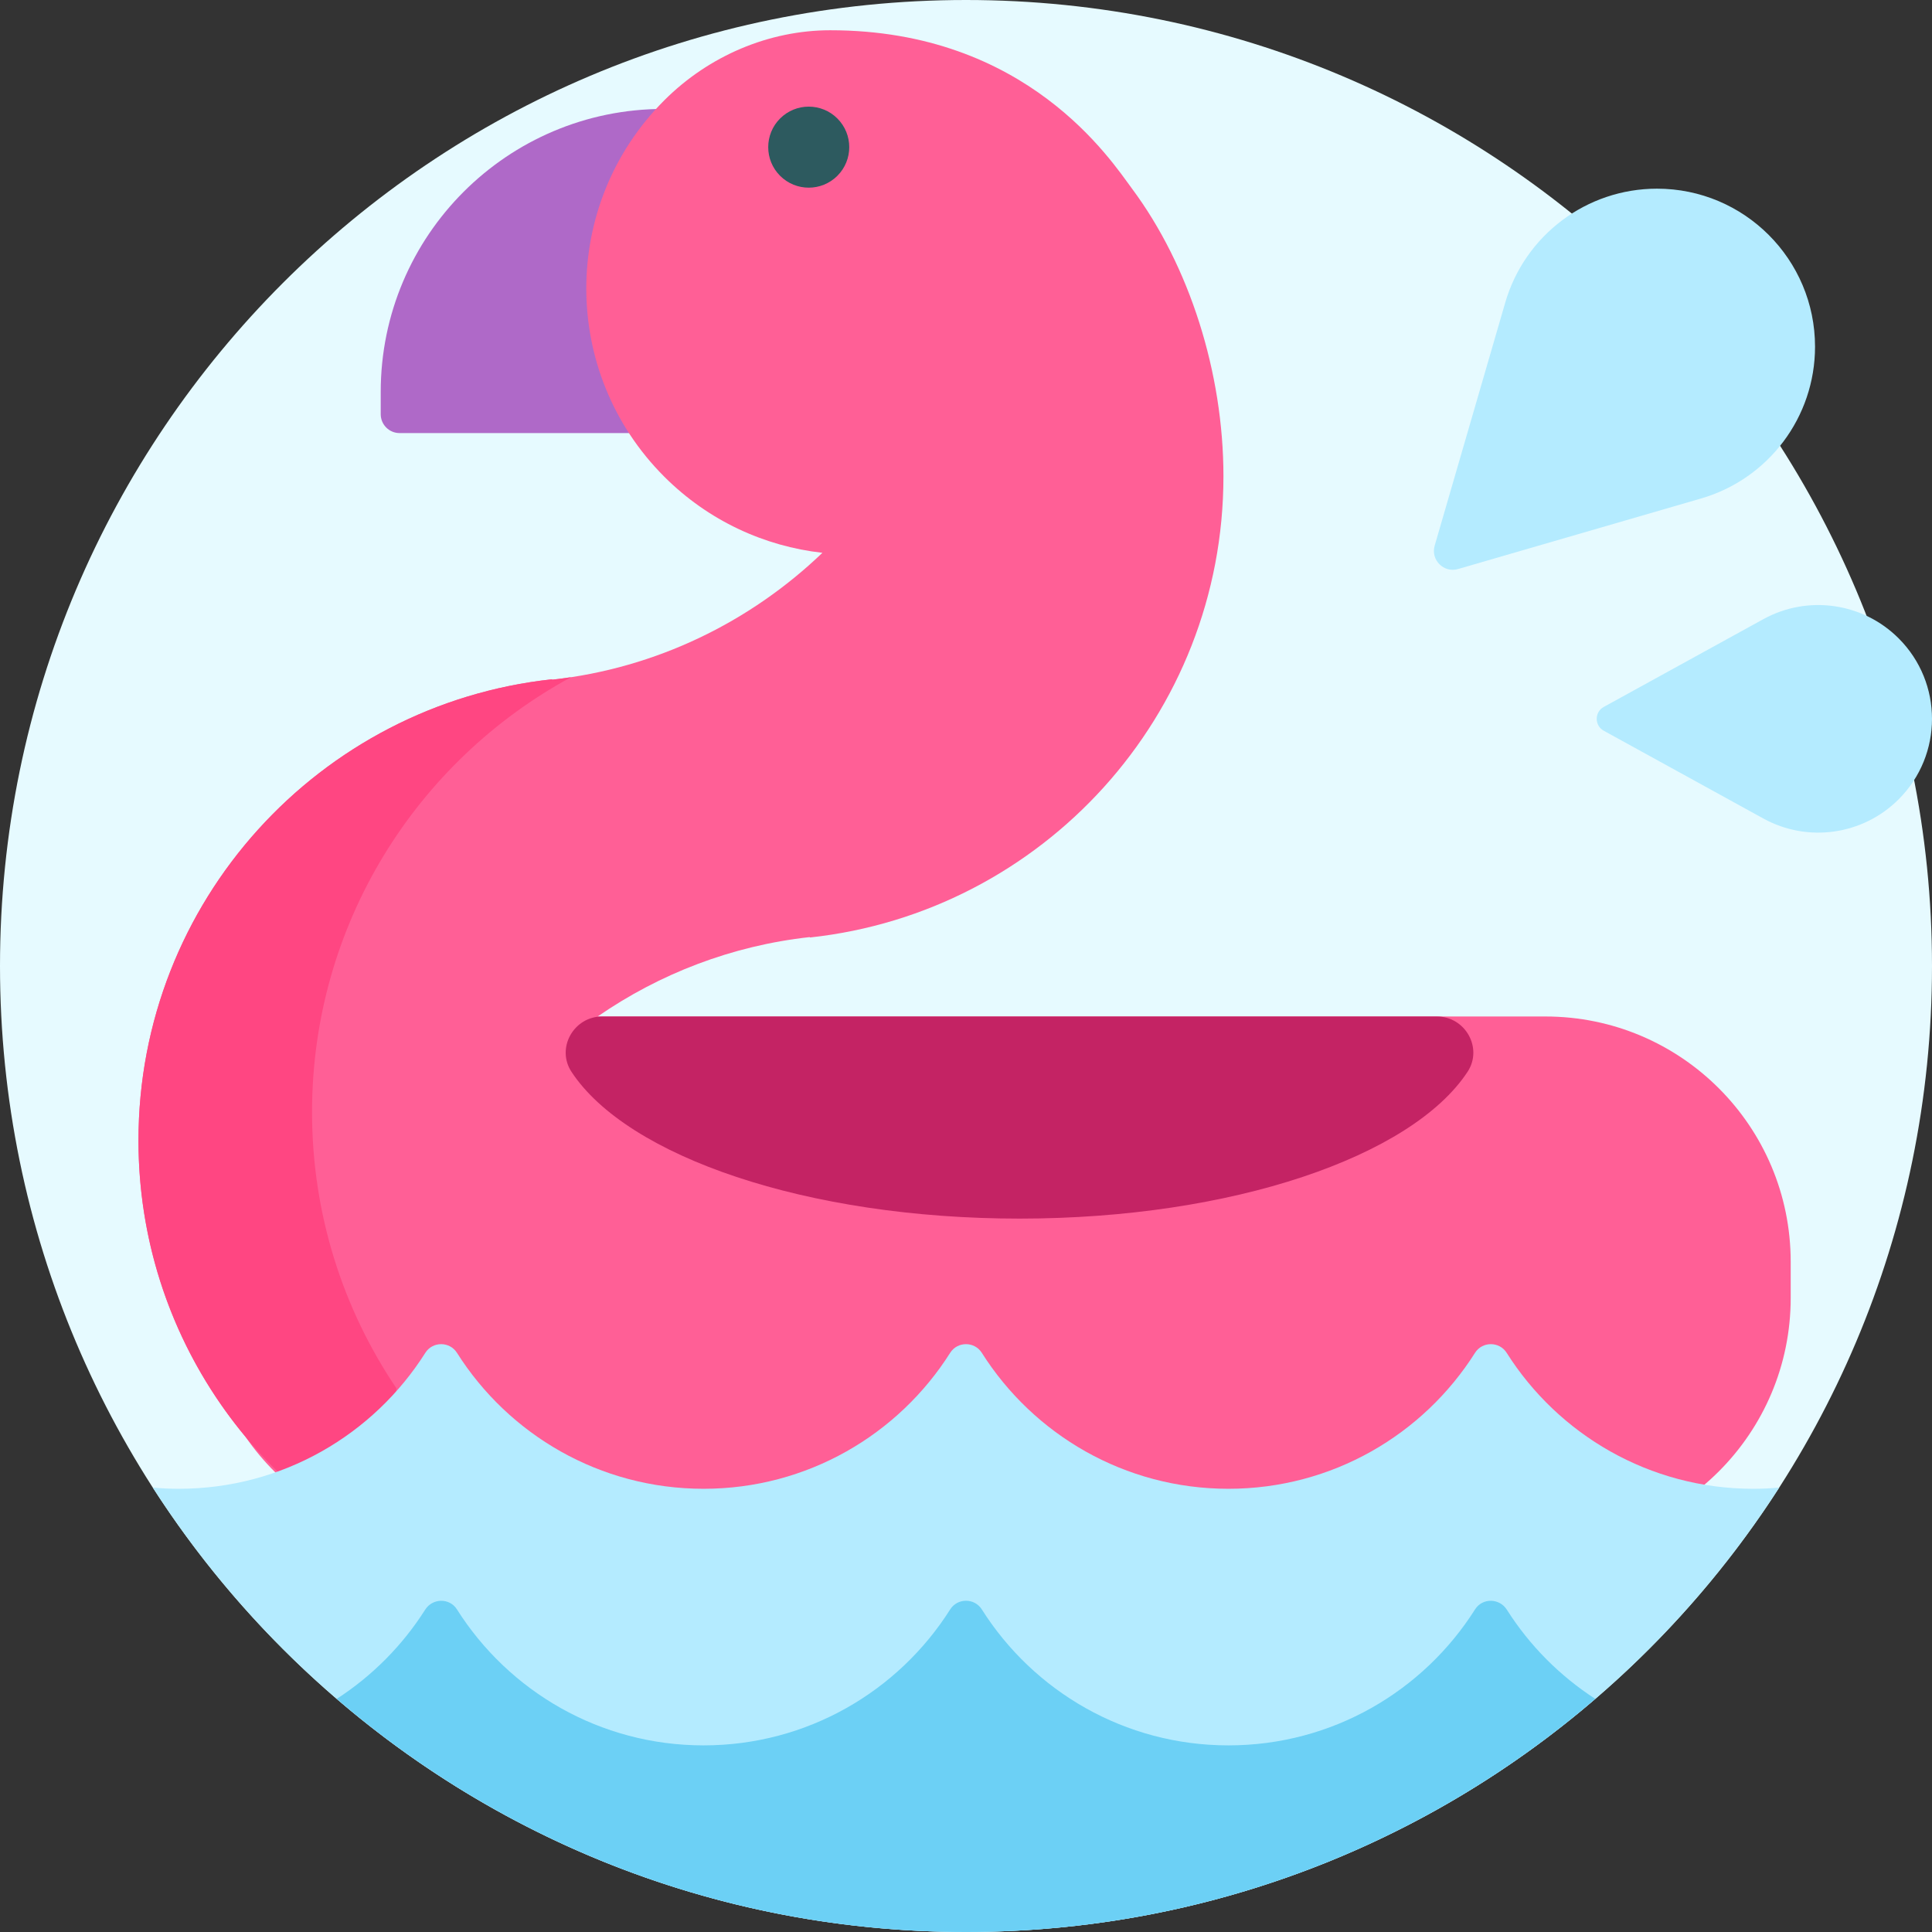
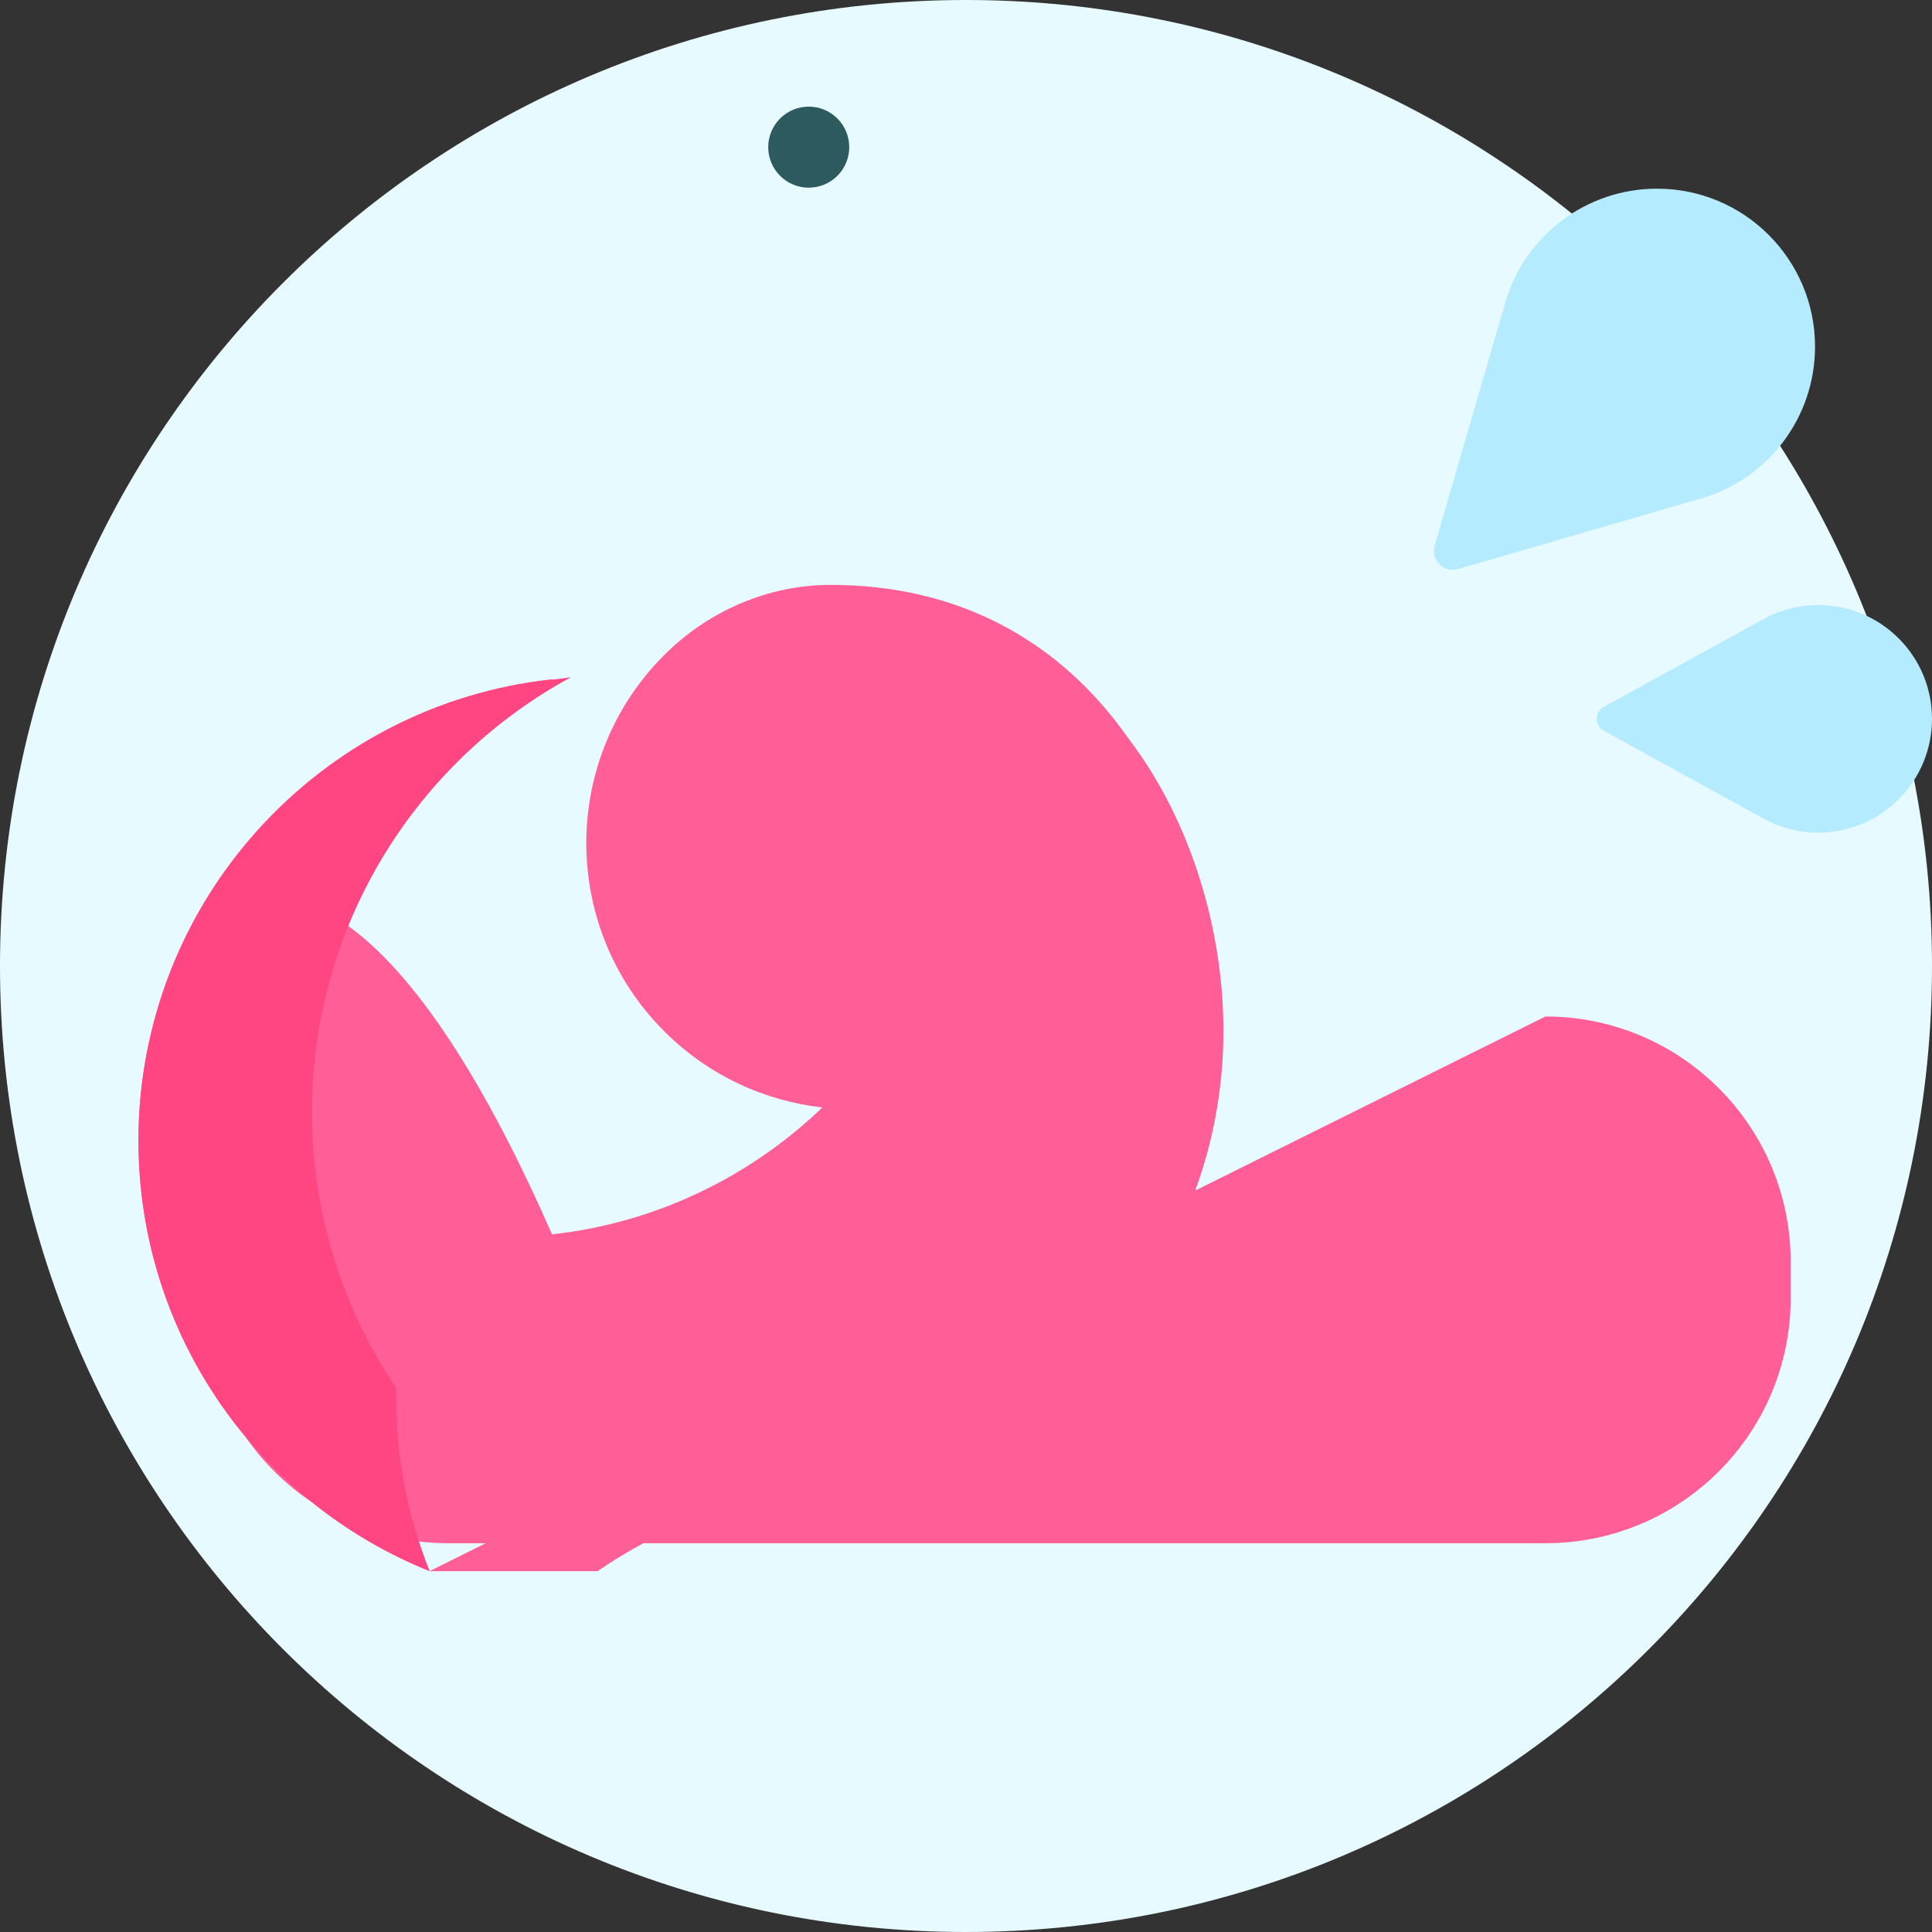
<svg xmlns="http://www.w3.org/2000/svg" version="1.1" id="Capa_1" x="0px" y="0px" viewBox="0 0 512 512" style="enable-background:new 0 0 512 512;" xml:space="preserve">
  <rect x="0" y="0" width="512" height="512" fill="#333333" stroke="none" />
  <path style="fill:#E6FAFF;" d="M512,256c0,141.385-114.615,256-256,256S0,397.385,0,256S114.615,0,256,0S512,114.615,512,256z" />
-   <path style="fill:#AF69C8;" d="M208.27,114.77H105.895c-2.761,0-5-2.239-5-5v-5.901c0-41.421,33.579-75,75-75h32.376L208.27,114.77  L208.27,114.77z" />
-   <path style="fill:#FF5F96;" d="M113.829,416.366c-0.002-0.006-0.004-0.012-0.007-0.018c0.174,0.07,0.345,0.147,0.519,0.217  C114.171,416.497,113.999,416.434,113.829,416.366z M409.554,269.381H158.389c16.362-11.307,35.544-18.766,56.181-21.039l0.1,0.1  c61.601-6.675,109.555-58.845,109.555-122.221c0-27.462-9.005-55.761-24.225-76.22c-5.453-7.331-27.75-42-80-41.983  c-16.172,0.005-32.128,6.739-43.971,18.581c-27.536,27.536-27.536,72.181,0,99.717c11.744,11.744,26.603,18.461,41.917,20.187  c-19.111,18.328-44.059,30.588-71.595,33.622l-0.1-0.1C84.65,186.698,36.696,238.867,36.696,302.244  c0,29.833,10.644,57.165,28.319,78.451c4.725,6.886,10.741,12.814,17.7,17.44c9.346,7.505,19.812,13.672,31.107,18.213  c-1.033-2.572-1.976-5.189-2.837-7.843c2.513,0.295,5.064,0.464,7.656,0.464h290.913c35.898,0,65-29.102,65-65v-9.589  C474.554,298.482,445.453,269.381,409.554,269.381z" />
-   <path style="fill:#C42364;" d="M380.799,269.381c7.53,0,12.253,8.377,8.115,14.667c-14.773,22.457-62.336,38.894-118.731,38.894  s-103.958-16.437-118.731-38.894c-4.138-6.29,0.585-14.667,8.115-14.667H380.799z" />
+   <path style="fill:#FF5F96;" d="M113.829,416.366c-0.002-0.006-0.004-0.012-0.007-0.018c0.174,0.07,0.345,0.147,0.519,0.217  C114.171,416.497,113.999,416.434,113.829,416.366z H158.389c16.362-11.307,35.544-18.766,56.181-21.039l0.1,0.1  c61.601-6.675,109.555-58.845,109.555-122.221c0-27.462-9.005-55.761-24.225-76.22c-5.453-7.331-27.75-42-80-41.983  c-16.172,0.005-32.128,6.739-43.971,18.581c-27.536,27.536-27.536,72.181,0,99.717c11.744,11.744,26.603,18.461,41.917,20.187  c-19.111,18.328-44.059,30.588-71.595,33.622l-0.1-0.1C84.65,186.698,36.696,238.867,36.696,302.244  c0,29.833,10.644,57.165,28.319,78.451c4.725,6.886,10.741,12.814,17.7,17.44c9.346,7.505,19.812,13.672,31.107,18.213  c-1.033-2.572-1.976-5.189-2.837-7.843c2.513,0.295,5.064,0.464,7.656,0.464h290.913c35.898,0,65-29.102,65-65v-9.589  C474.554,298.482,445.453,269.381,409.554,269.381z" />
  <path style="fill:#B4EBFF;" d="M450.799,132.102L386.4,150.799c-3.785,1.099-7.295-2.41-6.196-6.196L398.9,80.205  C404.096,62.31,420.488,50,439.122,50l0,0c23.131,0,41.882,18.751,41.882,41.882C481.003,110.515,468.693,126.907,450.799,132.102z   M503.168,169.177c-9.486-9.486-24.098-11.564-35.853-5.099l-42.303,23.267c-2.487,1.368-2.487,4.941,0,6.308l42.303,23.267  c11.755,6.465,26.367,4.387,35.853-5.099l0,0C514.944,200.044,514.944,180.952,503.168,169.177z" />
  <path style="fill:#FF4682;" d="M113.822,416.348c-45.204-18.171-77.127-62.401-77.127-114.104  c0-63.376,47.954-115.546,109.555-122.221l0.1,0.1c1.669-0.184,3.327-0.407,4.976-0.658  c-40.876,22.185-68.631,65.474-68.631,115.252c0,27.106,8.245,52.276,22.343,73.171c-0.005,0.227-0.019,0.453-0.022,0.68  C104.75,385.477,107.905,401.616,113.822,416.348z" />
  <path style="fill:#2D5A5F;" d="M221.916,46.589c-4.193,4.193-10.992,4.193-15.185,0s-4.193-10.992,0-15.185s10.992-4.193,15.185,0  S226.109,42.396,221.916,46.589z" />
-   <path style="fill:#B4EBFF;" d="M471.505,394.232C425.971,465.071,346.467,512,256,512S86.029,465.071,40.495,394.232  c2.264,0.199,4.552,0.313,6.868,0.313c27.514,0,51.665-14.382,65.355-36.036c1.932-3.056,6.448-3.056,8.38,0  c13.691,21.654,37.842,36.036,65.355,36.036s51.665-14.382,65.355-36.036c1.932-3.056,6.448-3.056,8.38,0  c13.691,21.654,37.842,36.036,65.355,36.036s51.665-14.382,65.355-36.036c1.932-3.056,6.448-3.056,8.38,0  c13.691,21.654,37.842,36.036,65.355,36.036C466.952,394.545,469.241,394.431,471.505,394.232z" />
-   <path style="fill:#6CD0F5;" d="M89.232,450.221c9.42-6.087,17.433-14.164,23.44-23.639c1.956-3.086,6.47-3.167,8.422-0.079  c13.69,21.658,37.843,36.042,65.36,36.042c27.513,0,51.665-14.382,65.355-36.036c1.932-3.056,6.448-3.056,8.38,0  c13.691,21.654,37.842,36.036,65.355,36.036c27.516,0,51.67-14.385,65.36-36.042c1.952-3.088,6.466-3.007,8.422,0.079  c6.007,9.475,14.02,17.553,23.44,23.639C377.968,488.723,319.705,512,256,512S134.032,488.723,89.232,450.221z" />
  <g>
</g>
  <g>
</g>
  <g>
</g>
  <g>
</g>
  <g>
</g>
  <g>
</g>
  <g>
</g>
  <g>
</g>
  <g>
</g>
  <g>
</g>
  <g>
</g>
  <g>
</g>
  <g>
</g>
  <g>
</g>
  <g>
</g>
</svg>